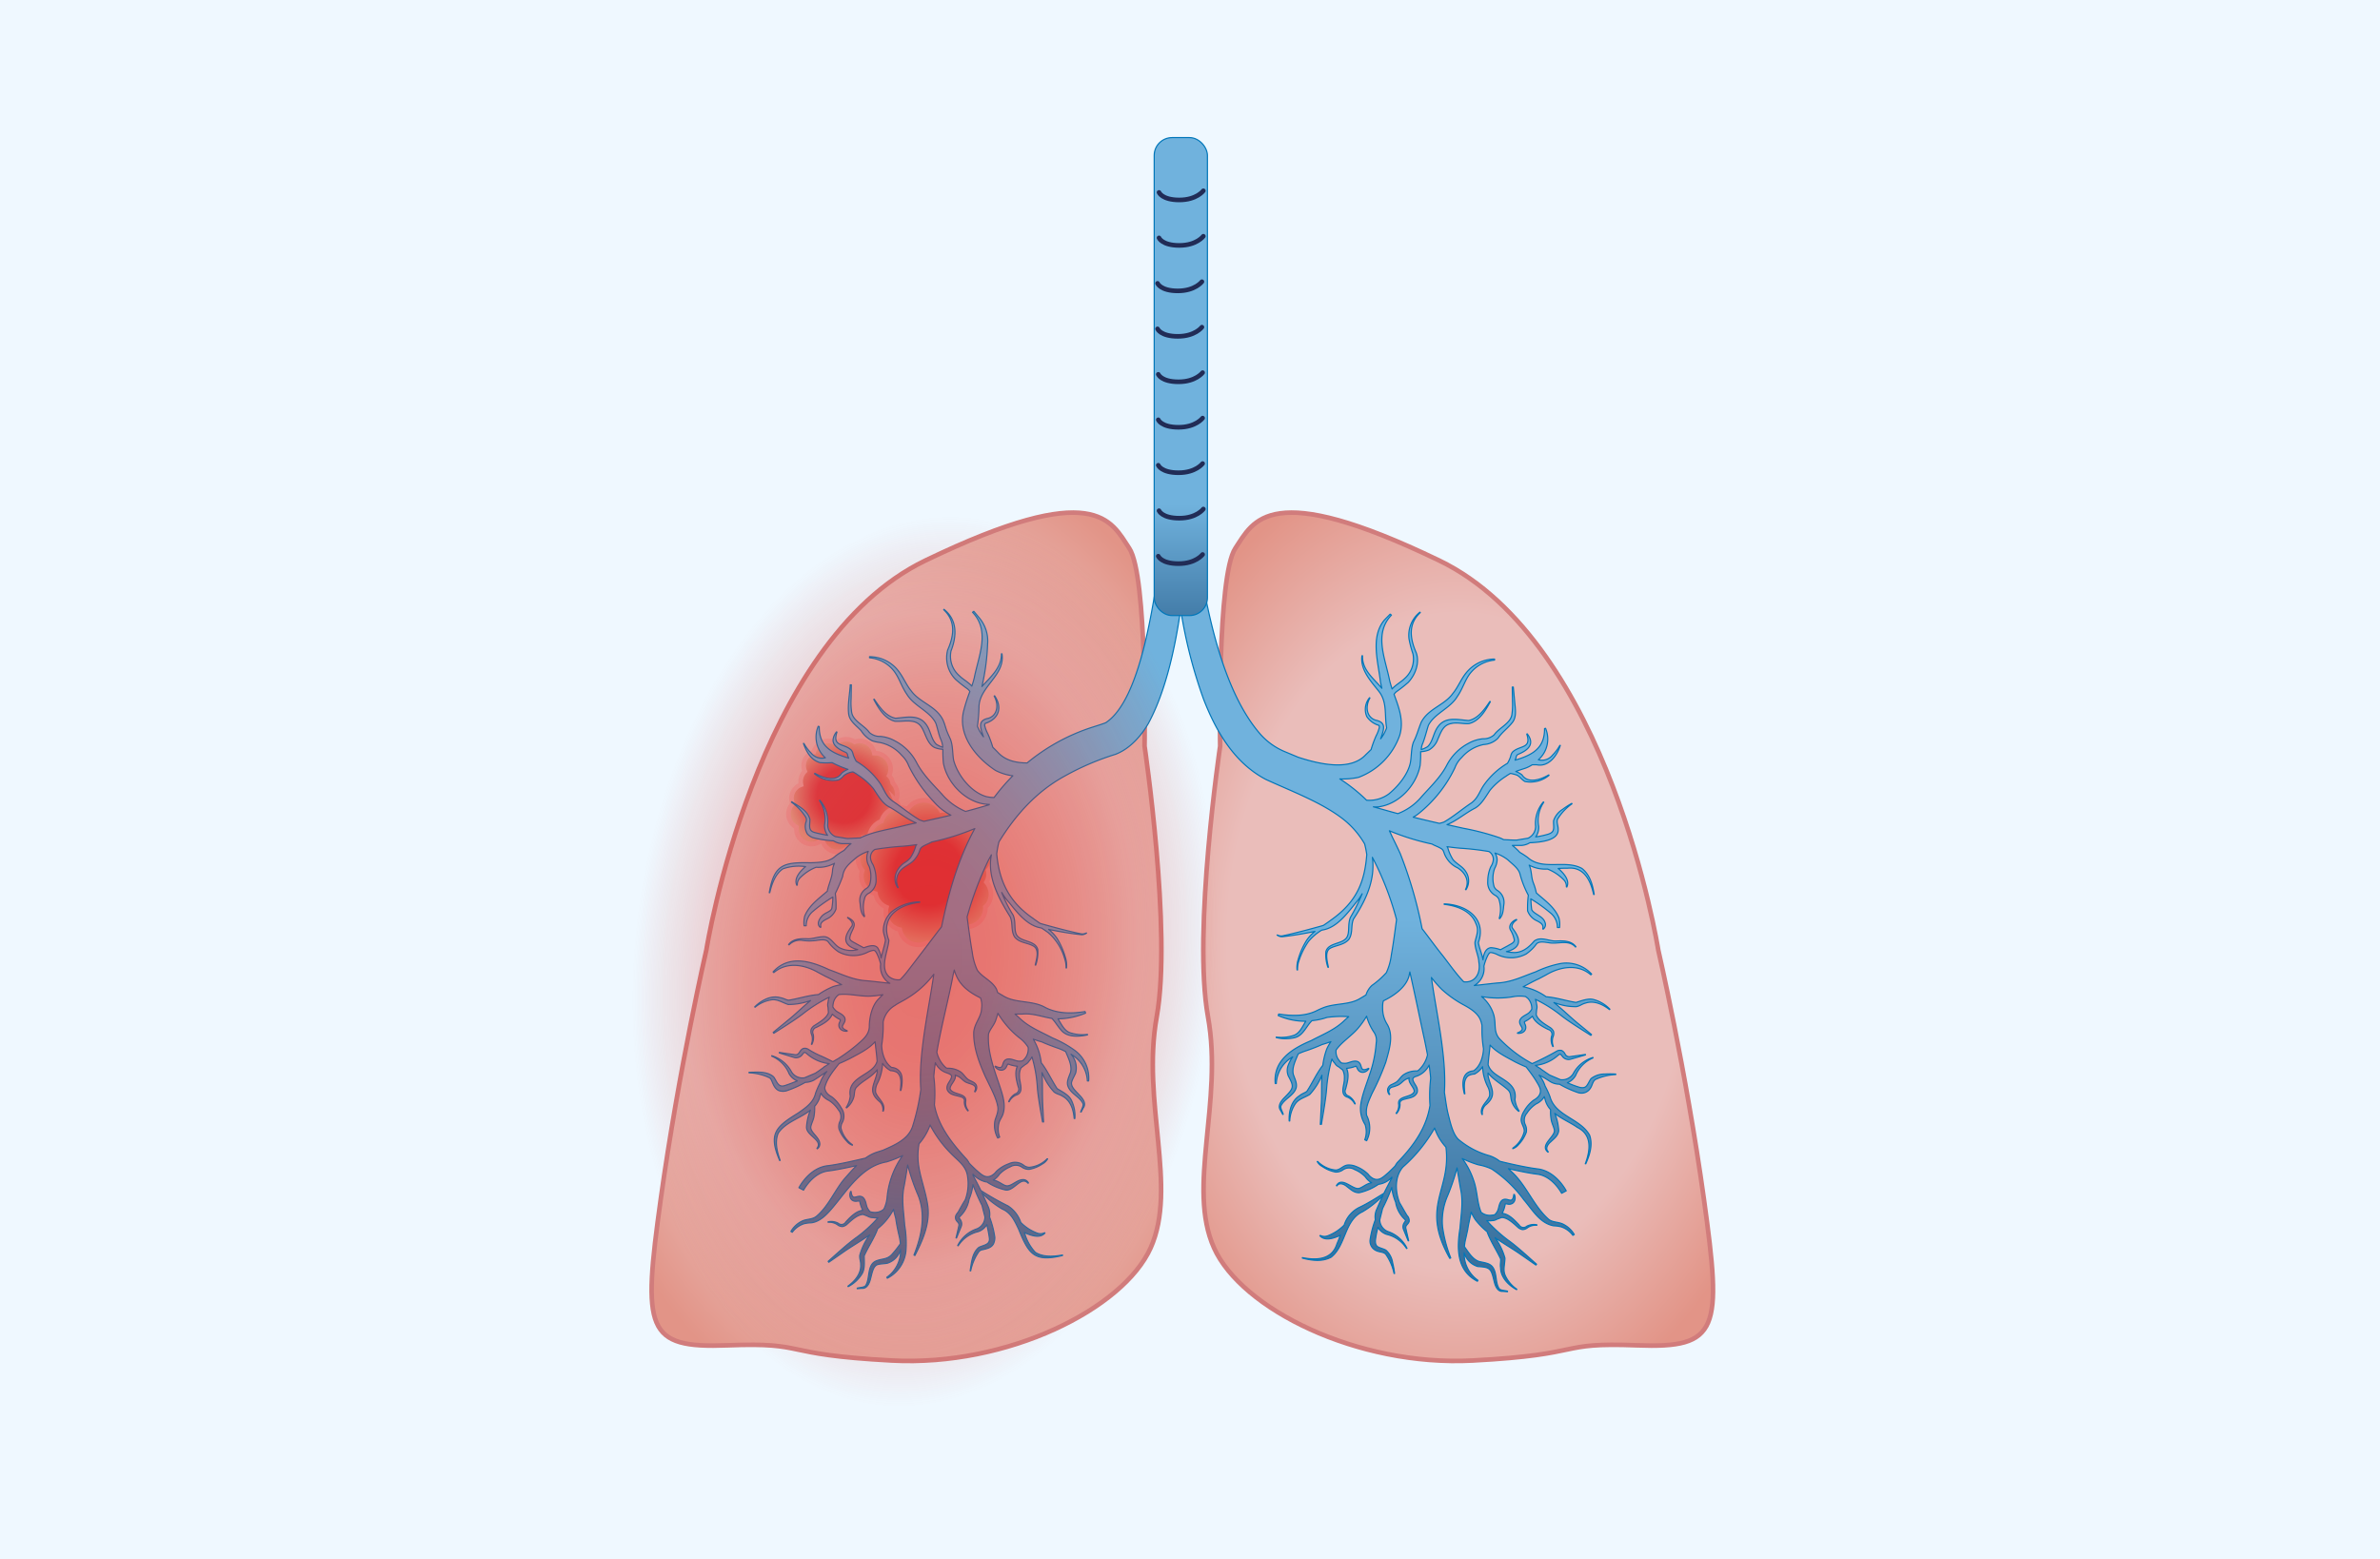
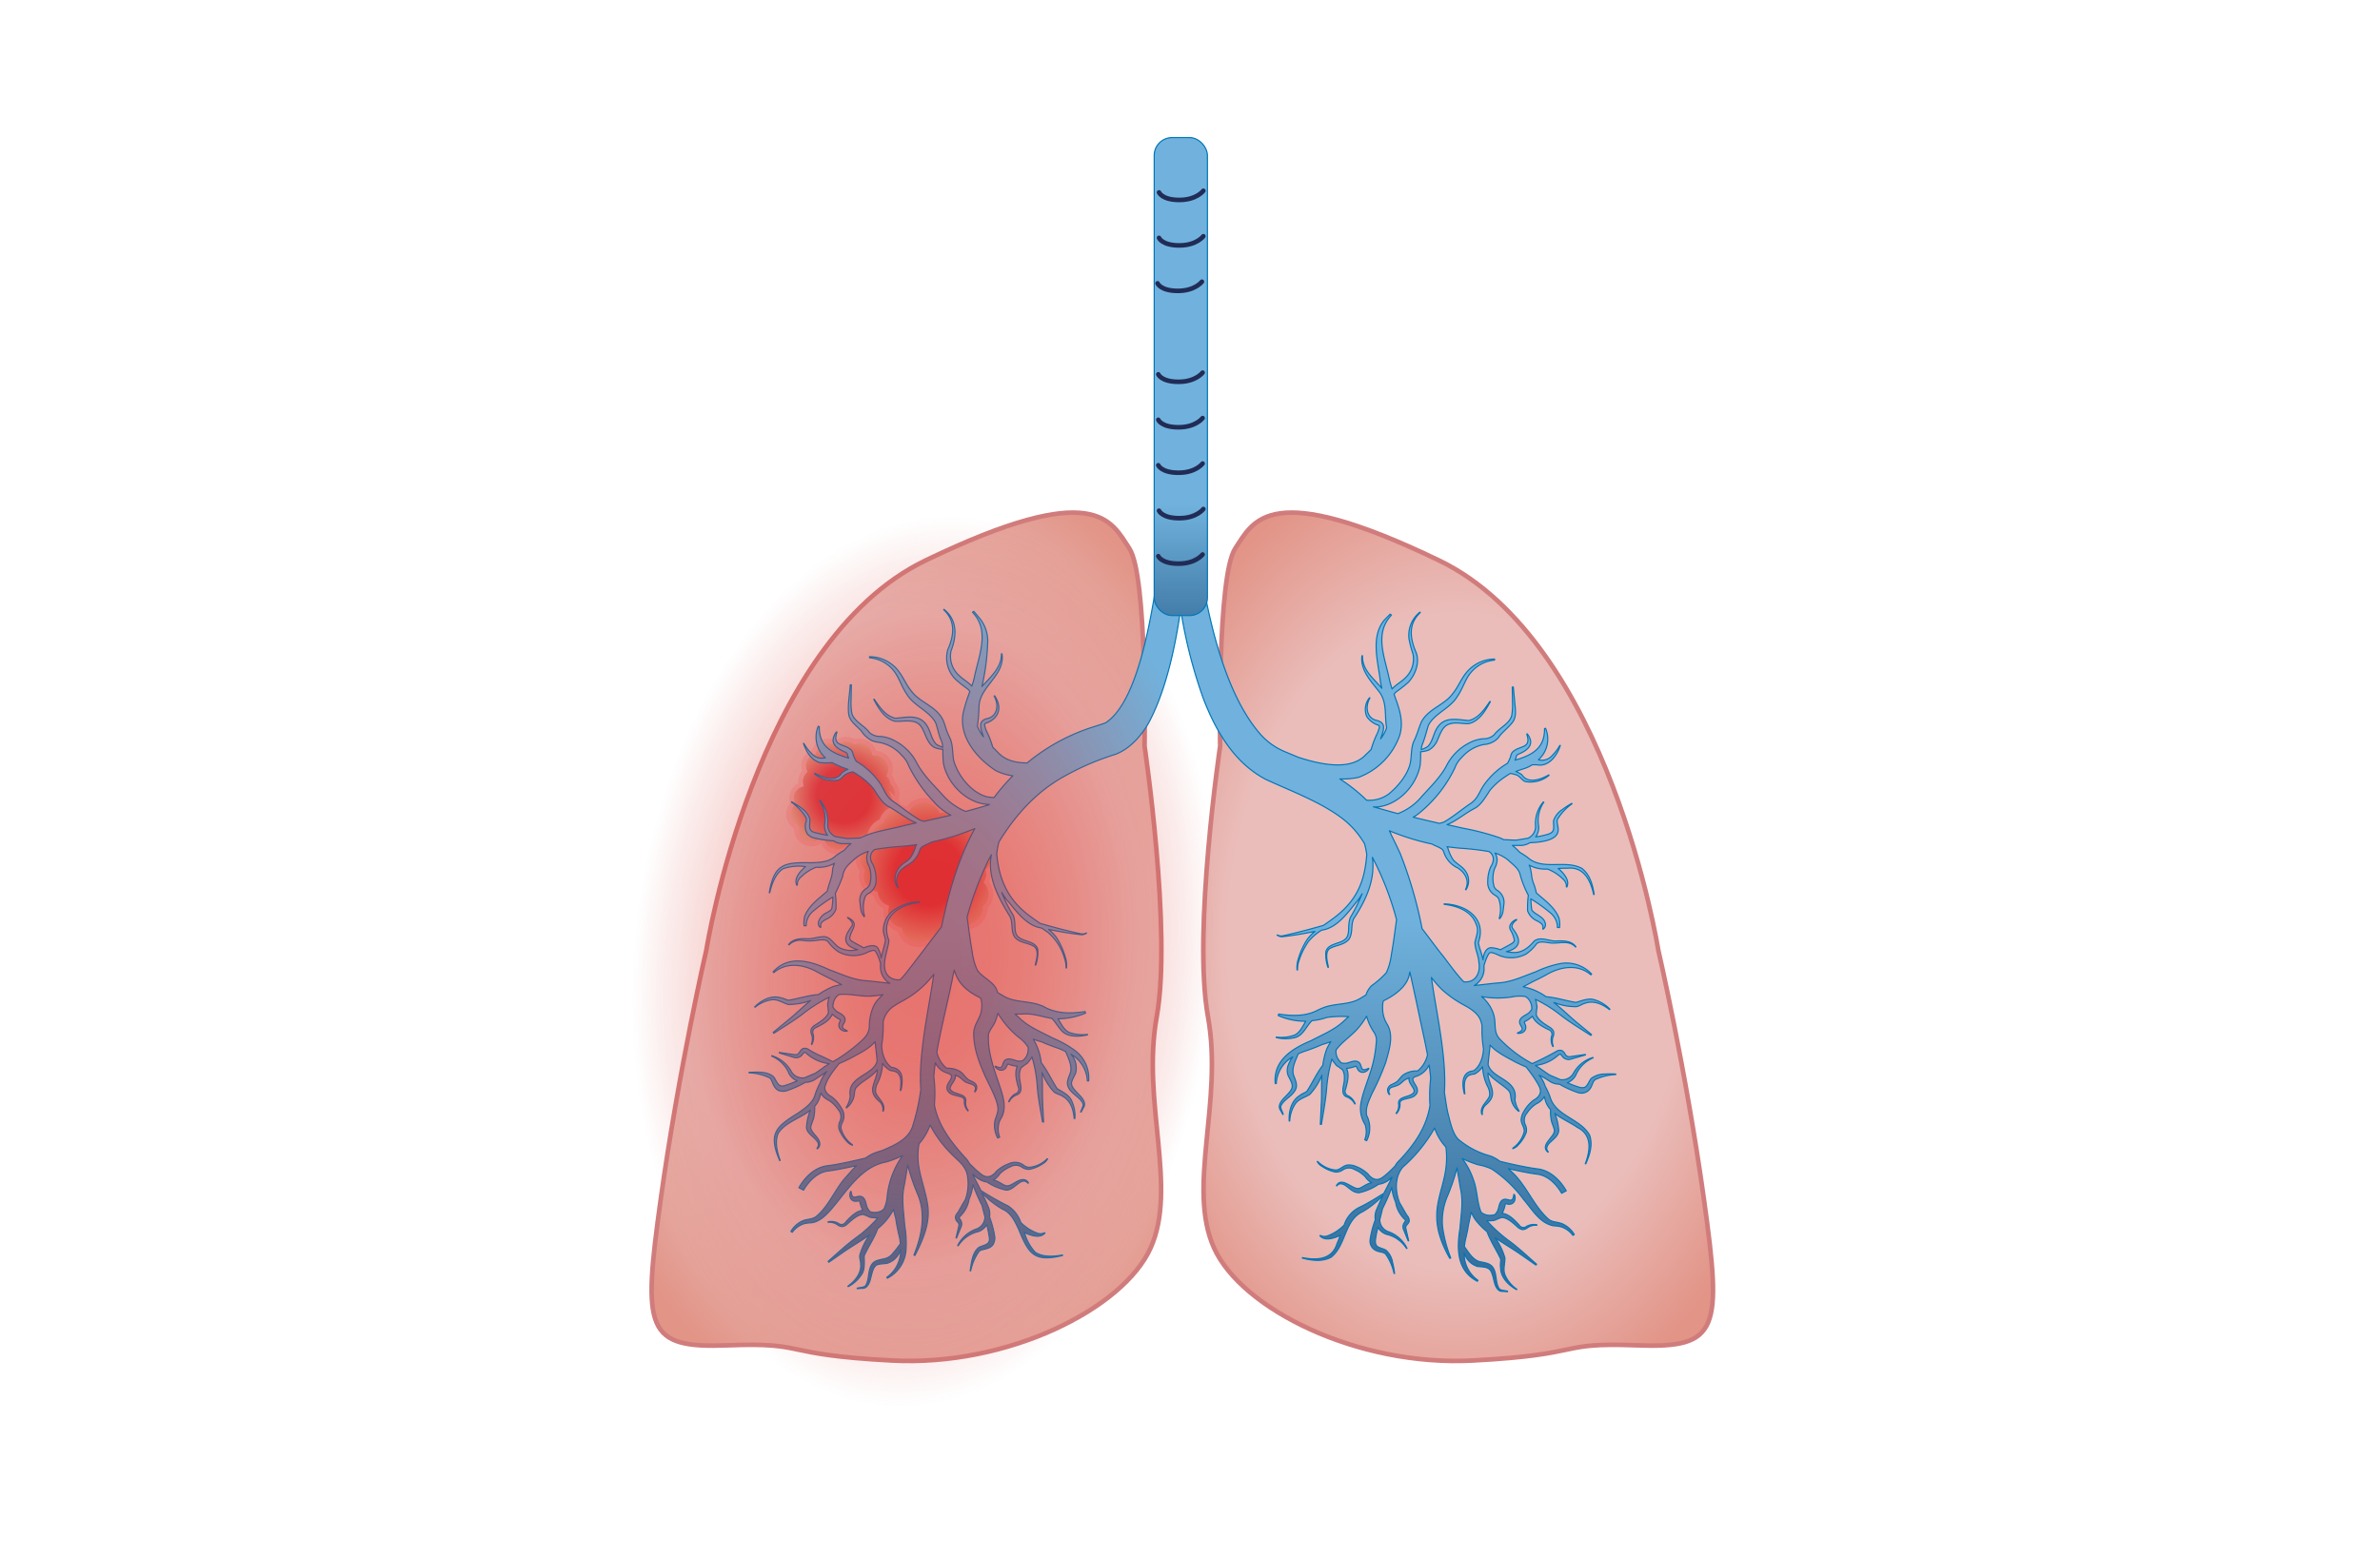
<svg xmlns="http://www.w3.org/2000/svg" xmlns:xlink="http://www.w3.org/1999/xlink" viewBox="0 0 518.13 339.58">
  <defs>
    <style>.cls-1{fill:#eff8ff;}.cls-2,.cls-5{stroke:#d17c7c;}.cls-2,.cls-3,.cls-4,.cls-5,.cls-8{stroke-miterlimit:10;}.cls-2{fill:url(#Unbenannter_Verlauf_165);}.cls-3,.cls-4{stroke:#eda9a9;}.cls-3{fill:url(#Unbenannter_Verlauf_244);}.cls-4{fill:url(#Unbenannter_Verlauf_244-2);}.cls-5{fill:url(#Unbenannter_Verlauf_165-2);}.cls-6,.cls-7{stroke:#0076b9;stroke-linejoin:round;stroke-width:0.25px;}.cls-6,.cls-7,.cls-8{stroke-linecap:round;}.cls-6{fill:url(#Unbenannter_Verlauf_143);}.cls-7{fill:url(#Unbenannter_Verlauf_143-2);}.cls-8{fill:none;stroke:#212c56;}.cls-9{opacity:0.45;fill:url(#Unbenannter_Verlauf_300);}</style>
    <radialGradient id="Unbenannter_Verlauf_165" cx="197.34" cy="203.99" r="76.19" gradientTransform="translate(0 -84.68) scale(1 1.42)" gradientUnits="userSpaceOnUse">
      <stop offset="0.66" stop-color="#eabdba" />
      <stop offset="1" stop-color="#e29487" />
    </radialGradient>
    <radialGradient id="Unbenannter_Verlauf_244" cx="183.68" cy="173.25" r="12.17" gradientUnits="userSpaceOnUse">
      <stop offset="0.48" stop-color="#dc3f4b" />
      <stop offset="1" stop-color="#e2ad96" />
    </radialGradient>
    <radialGradient id="Unbenannter_Verlauf_244-2" cx="201.07" cy="193.41" r="15.3" gradientTransform="translate(-71.82 242.15) rotate(-54.71)" xlink:href="#Unbenannter_Verlauf_244" />
    <radialGradient id="Unbenannter_Verlauf_165-2" cx="-2008.22" cy="203.99" r="76.19" gradientTransform="matrix(-1, 0, 0, 1.42, -1690.76, -84.68)" xlink:href="#Unbenannter_Verlauf_165" />
    <linearGradient id="Unbenannter_Verlauf_143" x1="256.77" y1="92.66" x2="257.53" y2="281.48" gradientUnits="userSpaceOnUse">
      <stop offset="0.57" stop-color="#70b2dd" />
      <stop offset="1" stop-color="#346a97" />
    </linearGradient>
    <linearGradient id="Unbenannter_Verlauf_143-2" x1="257.06" y1="66.33" x2="257.06" y2="142.59" xlink:href="#Unbenannter_Verlauf_143" />
    <radialGradient id="Unbenannter_Verlauf_300" cx="416.87" cy="-3072.91" r="39.06" gradientTransform="translate(1428.46 -5691.7) rotate(180) scale(2.95 1.92)" gradientUnits="userSpaceOnUse">
      <stop offset="0.1" stop-color="#e41b13" />
      <stop offset="0.18" stop-color="#e41c14" stop-opacity="0.98" />
      <stop offset="0.28" stop-color="#e21f17" stop-opacity="0.91" />
      <stop offset="0.38" stop-color="#e0251c" stop-opacity="0.8" />
      <stop offset="0.5" stop-color="#dd2c24" stop-opacity="0.65" />
      <stop offset="0.62" stop-color="#d9362d" stop-opacity="0.45" />
      <stop offset="0.75" stop-color="#d44238" stop-opacity="0.21" />
      <stop offset="0.84" stop-color="#d04c42" stop-opacity="0" />
    </radialGradient>
  </defs>
  <g id="Ebene_2" data-name="Ebene 2">
    <g id="Ebene_1-2" data-name="Ebene 1">
-       <rect class="cls-1" width="518.13" height="339.58" />
      <path class="cls-2" d="M249.17,162.46s6,40.4,2.65,58.95,4.63,37.09-1.33,50.34-31.13,25.84-56.3,24.51-17.89-4-35.77-3.31-18.55-3.31-14.58-31.8,9.94-54.31,9.94-54.31,10.6-66.91,47.69-84.79,40.41-8.61,44.38-2.65S249.17,162.46,249.17,162.46Z" />
      <path class="cls-3" d="M195,174.37a3.4,3.4,0,0,0,.33-1.46,3.45,3.45,0,0,0-1-2.42,2.75,2.75,0,0,0-.77-1.59,3.43,3.43,0,0,0-3.1-4.9h-.12a3.24,3.24,0,0,0-3.19-2.65,3.29,3.29,0,0,0-1.09.19,3.28,3.28,0,0,0-4.07.3,3.15,3.15,0,0,0-1.69-.49,3.25,3.25,0,0,0-3.14,2.4,3.13,3.13,0,0,0-2.2,3,3.21,3.21,0,0,0,.24,1.2,3.26,3.26,0,0,0-.9,2.24,3.83,3.83,0,0,0,.08.69,3.11,3.11,0,0,0-2.07,2.92,3.17,3.17,0,0,0,.24,1.2,3.3,3.3,0,0,0-.9,2.25,3.25,3.25,0,0,0,1.73,2.87,2.34,2.34,0,0,0,0,.38,3.3,3.3,0,0,0,3.3,3.3,3.25,3.25,0,0,0,2-.71,2.71,2.71,0,0,0,.41,0,3.28,3.28,0,0,0,5.2,1.69,3.41,3.41,0,0,0,.55.05,3.15,3.15,0,0,0,3.07-2.42,2.78,2.78,0,0,0,1.83-.93,3,3,0,0,0,.42,0,3.15,3.15,0,0,0,3.07-2.42,2.81,2.81,0,0,0,1.74-4.76Z" />
      <path class="cls-4" d="M211.55,179a4.37,4.37,0,0,0-1.27-1.41,4.3,4.3,0,0,0-3.2-.73,3.44,3.44,0,0,0-2.19-.37,4.23,4.23,0,0,0-1.26-1.41,4.3,4.3,0,0,0-6,1l-.08.12a4.1,4.1,0,0,0-5.64,2.61,4.14,4.14,0,0,0-2.65,4.39,4.08,4.08,0,0,0-1.54,6.36,3.91,3.91,0,0,0,1.46,4.41,3.85,3.85,0,0,0,1.41.62,4.08,4.08,0,0,0,1.64,2.56,4.33,4.33,0,0,0,.76.41,3.89,3.89,0,0,0,2.91,4.87,4.09,4.09,0,0,0,5.84,2.88l.38.3a4.16,4.16,0,0,0,5.79-1,4.1,4.1,0,0,0,.75-2.61,4.47,4.47,0,0,0,.34-.4,4.12,4.12,0,0,0,4.75-1.5,4.05,4.05,0,0,0,.76-2.61A4.65,4.65,0,0,0,215,197a4,4,0,0,0-.25-4.91,3.52,3.52,0,0,0,.38-2.55,4.73,4.73,0,0,0,.34-.4,4,4,0,0,0-.25-4.9,3.53,3.53,0,0,0-1-4.64A3.47,3.47,0,0,0,211.55,179Z" />
      <path class="cls-5" d="M265.63,162.46s-6,40.4-2.65,58.95-4.64,37.09,1.32,50.34,31.13,25.84,56.31,24.51,17.88-4,35.76-3.31,18.55-3.31,14.58-31.8S361,206.84,361,206.84s-10.6-66.91-47.69-84.79-40.41-8.61-44.38-2.65S265.63,162.46,265.63,162.46Z" />
      <path class="cls-6" d="M337.56,235.57a3.93,3.93,0,0,0,1.95.52,21.48,21.48,0,0,0,4.13,1.86,2.3,2.3,0,0,0,2.6-1c.43-.63.47-1.47,1.08-1.88a11.6,11.6,0,0,1,4.43-1.08v-.11a18.9,18.9,0,0,0-2.38,0,4.72,4.72,0,0,0-3,1c-.38.52-.58,1.07-.93,1.53s-.86.52-1.56.36a20.93,20.93,0,0,1-2.66-1,3.57,3.57,0,0,0,1.8-1.59,7.05,7.05,0,0,1,3.77-3.8l0-.11a7.19,7.19,0,0,0-4.3,3.53,2.81,2.81,0,0,1-2.79,1.3l0,0-2.34-1c-.66-.42-1.32-.91-2-1.37l0-.05-.47-.26q-.31-.22-.63-.42a8.8,8.8,0,0,0,5-2.26c.49-.32.43-.24.82.22a1.67,1.67,0,0,0,1.8.7l3.27-.94,0-.11-3.34.48a1,1,0,0,1-1.09-.57,1.67,1.67,0,0,0-.75-.77,1.46,1.46,0,0,0-1.18.21,58.58,58.58,0,0,1-5.25,2.65l-.08-.05-1.3-.76a28.62,28.62,0,0,1-5.82-4.72c-1.23-1.57-.6-3-1.14-5.07a8.13,8.13,0,0,0-2.66-4,20.08,20.08,0,0,0,6.65.07,7.9,7.9,0,0,1,2.94-.07,6.3,6.3,0,0,1,.55.45,3.21,3.21,0,0,1,.79,2.3,3.26,3.26,0,0,1-.46.61c-.48.6-1.63.8-2.1,1.7-.56,1.4,1.73,1.91-.55,2.85V225c1.2.16,2.24-.74,1.63-2-.06-.19-.19-.42-.1-.52a6.48,6.48,0,0,0,1.72-1.2c.53,1.37,2.2,2.28,3.44,2.89a1.08,1.08,0,0,1,.71,1.52,3.29,3.29,0,0,0,.29,2.2l.1-.06a3.13,3.13,0,0,1-.05-2.07,1.76,1.76,0,0,0,.1-1.2,2.16,2.16,0,0,0-.85-.89c-1.08-.67-2.53-1.54-2.91-2.69,0-.29.05-.68.08-1.12a2.06,2.06,0,0,0,0-1.18v0a3.64,3.64,0,0,0-.26-1.07,29.28,29.28,0,0,1,5.33,3.3c1.84,1.49,4.72,3.25,6.74,4.55l.15-.18-3.14-2.58c-1.64-1.36-3.29-3-5.05-4.39l.83.27a12.25,12.25,0,0,0,4.07.62c.8-.15,1.19-.57,1.91-.75,1.89-.66,3.78.22,5.3,1.4l.08-.09a7.71,7.71,0,0,0-3.45-2.08c-1.27-.39-2.91.32-3.94.6-2.12-.33-4.28-1.07-6.49-1.23a13,13,0,0,0-5-2.18c1.16-.59,2.28-1.24,3.41-1.74l1.61-.86c3-1.77,6.87-2.46,9.71,0l.17-.16a7.49,7.49,0,0,0-6.91-2.27,22.89,22.89,0,0,0-5.27,1.78c-2.8,1-5.28,2.27-8.25,2.42-1.66.16-3.39.38-5.11.56a4.24,4.24,0,0,0,2.09-4.22,11.51,11.51,0,0,1,.85-2.33c.27-.48.44-.67.72-.63a4.58,4.58,0,0,1,1.26.4,6.87,6.87,0,0,0,6.37-.09,9.24,9.24,0,0,0,2.25-2.2c.6-.6,1.66-.39,2.67-.25,1.95.39,4.29-.78,5.82.94l.09-.06c-1-1.37-2.85-1.32-4.33-1.25s-3.3-1.06-4.74,0c-1.3,1.53-2.82,2.74-4.93,2.47a5.22,5.22,0,0,1-1.13-.17,7.51,7.51,0,0,0,.78-.21c2.8-1.09,1.95-3,.59-4.82-.47-.58.17-1.44.87-1.87l-.06-.1c-.85.32-1.8,1.24-1.33,2.24a6.4,6.4,0,0,1,.87,2.25c0,.58-.7.82-1.4,1.24-.51.28-1.06.56-1.61.87a7.07,7.07,0,0,0-2.1-.45c-1.17.15-1.58,1.4-1.71,2.64-.21-1.28-.81-2.5-1-3.76,1.83-5.23-2.63-8.26-7.45-8.42v.11c2.72.3,5.89,1.41,6.9,4.17.74,1.49.12,2.54-.2,4.09,0,1.49.78,2.84.85,4.32.47,2.63-1,4.57-3.29,4.28-1.71-1.74-3.55-4.43-4.82-6s-2.76-3.65-4.25-5.56a92.84,92.84,0,0,0-4.75-16.34c-.36-.8-1.12-2.39-1.51-3.16s-.55-1.23-.86-1.82a53.35,53.35,0,0,0,9.26,2.88c.09,0,.17.1.25.14.6.29,1.21.52,1.69.81s.54.46.8,1.23a5.92,5.92,0,0,0,1.16,1.8,5.68,5.68,0,0,0,1.68,1.2c1.63,1,2.69,2.83,1.73,4.72l.1.06a3.58,3.58,0,0,0,0-3.9c-.72-1.19-2-1.68-2.82-2.67a9.62,9.62,0,0,1-1.15-2.62l-.15-.19c1,.14,2,.26,3,.34a58.59,58.59,0,0,1,6.11.71,1.94,1.94,0,0,1,.93,2.07,3.48,3.48,0,0,1-.52,1.26,7.81,7.81,0,0,0-.65,3.18,3.17,3.17,0,0,0,1.55,3,2,2,0,0,1,.85.83,7.08,7.08,0,0,1,.1,4.2l.06.1c.8-.79.8-2,.93-3a3.08,3.08,0,0,0-1.28-3.09,2,2,0,0,1-.82-.86,6.5,6.5,0,0,1,.1-4,4.2,4.2,0,0,0,.52-1.58,2.55,2.55,0,0,0-.44-1.78,9.11,9.11,0,0,1,2.8,1.48c1.07,1,2.25,1.81,2.62,3a21.13,21.13,0,0,0,1.84,4.71h0a22.46,22.46,0,0,0-.16,3.4,3.85,3.85,0,0,0,2.12,2.21c.7.39,1.42.77,1.18,1.71l.08.08a1.24,1.24,0,0,0,.39-1.53c-.42-1.33-2.41-1.76-2.87-2.72-.11-.7-.15-1.52-.2-2.36a33.89,33.89,0,0,1,4.28,3.07,4,4,0,0,1,1.51,3.17h.47a5.83,5.83,0,0,0-.13-2.06c-.91-2.37-3.14-3.88-4.93-5.48a12.39,12.39,0,0,0-.6-2.05c-.55-1.31-.36-2.6-.9-3.89l-.06-.1a7.47,7.47,0,0,0,4,.85,10,10,0,0,1,3.49,2.3,2,2,0,0,1,.61,1.57l.1.05c.65-1.33-.46-2.7-1.36-3.59a3.24,3.24,0,0,0-.53-.45,20.39,20.39,0,0,1,2-.06c3.62-.4,5.07,2.68,5.73,5.72l.12,0c-.33-2.08-.91-4.29-2.67-5.67-3.65-2-8.54.55-11.8-2.38a17.46,17.46,0,0,0-1.72-1.12,13.6,13.6,0,0,0-1.62-1.51c.64,0,1.28,0,1.92,0a4,4,0,0,0,1.88-.59c3.13-.13,6.36-.71,6.16-3,0-.77-.41-1.5-.11-2.17a11.39,11.39,0,0,1,3.13-3.31l-.06-.09a18.45,18.45,0,0,0-2,1.31,4.62,4.62,0,0,0-1.95,2.45c-.05.65.08,1.22,0,1.8s-.44.89-1.12,1.13a18.49,18.49,0,0,1-2.77.61,3.55,3.55,0,0,0,.64-2.31,7.05,7.05,0,0,1,1.11-5.23l-.08-.08a7.17,7.17,0,0,0-1.7,5.3,2.81,2.81,0,0,1-1.64,2.6h0l-2.52.42c-.92,0-1.88-.07-2.78-.1-.27-.14-.55-.27-.83-.39a55.21,55.21,0,0,0-7.9-2.08l-3.61-.8c2.15-.86,4-2.53,6.11-3.6,1.44-.82,2.41-2.67,3.28-3.93a14.73,14.73,0,0,1,3.43-3c.35-.25.66-.45,1-.63.34.06.69.16,1,.25,1,.23,1.23,1,2.14,1.51a6.31,6.31,0,0,0,5.25-1.34l-.07-.09c-1.68,1-4.53,2-5.82,0A4.49,4.49,0,0,0,330,168c.6-.25,1.25-.45,2.08-.72a7.58,7.58,0,0,0,1.48-.74c.34,0,.69,0,1,0,2.6.53,4.46-2.05,5.12-4.22l-.1,0a9.6,9.6,0,0,1-1.6,2.12,2.94,2.94,0,0,1-3.07,1,6,6,0,0,0,1.56-6.85l-.22.06c.05,4.45-2.89,5.82-6.41,6.88a3.5,3.5,0,0,0,.23-.67.75.75,0,0,1,.47-.62c2.09-.87,3.69-2.18,1.94-4.45l-.1.06c1.08,3.25-1.51,2.4-3.1,3.91a2,2,0,0,0-.39.88,6.85,6.85,0,0,1-.71,1.57,16.66,16.66,0,0,0-5.23,4.88c-.94,1.46-1.26,2.76-2.66,3.78-1.93,1.27-3.93,3-5.93,4.13a7.61,7.61,0,0,1-1,.29q-2.87-.65-5.7-1.35a9.07,9.07,0,0,0,1.23-.82,28.56,28.56,0,0,0,7.84-9.92,6,6,0,0,1,1.5-2.27,8.59,8.59,0,0,1,4.79-2.81,4.7,4.7,0,0,0,3.09-1.37c.95-1.38,2.11-2.13,3.14-3.43s.59-3.19.48-4.71l-.28-3h-.23l.05,3.07a14.48,14.48,0,0,1-.14,3c-.35,1.89-2.78,2.8-3.85,4.33a3.42,3.42,0,0,1-2.44.86,7.94,7.94,0,0,0-3.16,1,11.16,11.16,0,0,0-4.63,4.6c-1.3,2.6-3.53,4.75-5.5,6.93a12.57,12.57,0,0,1-5.23,3.77c-1.78-.47-3.56-1-5.33-1.48a9.14,9.14,0,0,0,1.17,0c4.45-.63,8.16-4.67,9-9a22.22,22.22,0,0,0,.11-3,5.7,5.7,0,0,0,1.81-.38A4.39,4.39,0,0,0,313,161c.69-1.53,1.13-3.11,2.92-3.44,1.24-.33,2.64.12,3.91,0,2.29-.58,3.59-2.9,4.62-4.76l-.1-.06c-1.16,1.73-2.54,3.72-4.62,4.16-2.21-.15-4.91-.93-6.56,1.19-1.15,1.38-1.17,3.38-2.38,4.5a6.27,6.27,0,0,1-1.38.63,5.47,5.47,0,0,1,.18-1c.57-1.3,1-3.12,1.37-4.26,1.3-2.6,4.75-3.69,6.29-6.28,1.24-1.77,1.73-3.82,3-5.28a7.65,7.65,0,0,1,5.12-2.66l0-.23a8,8,0,0,0-5.65,2.41c-1.54,1.56-2.19,3.6-3.43,5.08-1.86,2.6-5.31,3.27-6.88,6.25-.7,1.73-.92,2.8-1.7,4.35-.55,1.46-.4,3.34-.71,4.65-.56,2.44-2.64,5-4.64,6.62a7.17,7.17,0,0,1-4.85,1.38,36.22,36.22,0,0,0-5.83-4.64,16.08,16.08,0,0,0,4.08-.34,15.09,15.09,0,0,0,8.93-9.07c1-3.15-.14-6.11-1.2-9a2.08,2.08,0,0,1,.57-.62,31.72,31.72,0,0,0,2.53-2c1.53-1.65,2.51-4.22,1.73-6.43-1.34-3.05-1.83-6.24.88-8.76l-.08-.09a6.41,6.41,0,0,0-2.36,5.91,24,24,0,0,0,.84,3.16,5.64,5.64,0,0,1-1.82,5.39c-.76.75-1.92,1.36-2.72,2.26-.19-.59-.37-1.18-.52-1.76-.94-4.82-3.53-10.24.38-14.32l-.28-.21L301.4,135c-3.12,3.69-1.35,9.18-.87,13.5.1.48.2.94.3,1.37-1.83-2.16-4.32-4-4.21-7.08l-.12,0c-.42,3.09,2,5.6,3.71,7.79,1.83,2.35,1.17,5.15,1.66,7.91a8.1,8.1,0,0,1-1.3,2.38c0-.09.07-.18.1-.26.54-1.68,1.26-3.29-1.16-3.78-2.08-.64-2.31-3.08-1.27-4.84l-.09-.06a4,4,0,0,0-.6,4.1,4.75,4.75,0,0,0,2.57,1.9c.19.13.17.2.16.48a7.78,7.78,0,0,1-.69,1.81,23.33,23.33,0,0,0-1.1,3c-.35.34-.72.71-1.13,1.09-3.12,3.4-9.18,2.41-14.75.58l-3.15-1.32a14.64,14.64,0,0,1-4.91-3.51c-9.75-10.92-13.74-34.32-15.54-55.88.14-13.15-.53-25.78-1.27-35l-.7,0-.12,2.27h-.2A253.84,253.84,0,0,0,255,98.37v1.29c-.67,7.78-1.48,15.53-2.56,23.22-1.48,8.93-4.14,29.51-11.71,34.49-.58.25-2.1.72-2.7.91a42.76,42.76,0,0,0-14.42,7.85c-2.54,0-4.78-.58-6.32-2.25-.37-.39-.77-.78-1.16-1.17a23.62,23.62,0,0,0-1.07-2.91,7.21,7.21,0,0,1-.69-1.81c0-.28,0-.35.16-.48,2.94-.95,3.74-3.47,2-6l-.1.07c1,1.75.82,4.19-1.27,4.83-2.41.49-1.69,2.1-1.15,3.78l.09.25a8.8,8.8,0,0,1-1.31-2.3,37.19,37.19,0,0,0,.34-4.24c.09-4.42,5.74-6.83,5-11.53l-.11,0c0,3.06-2.34,5-4.25,7.12A48.77,48.77,0,0,0,215,140.3a7.83,7.83,0,0,0-1.76-5.7L212,133.12l-.28.2c3.9,4.08,1.32,9.5.37,14.32-.15.61-.33,1.19-.52,1.76-.8-.89-2-1.51-2.72-2.26a5.6,5.6,0,0,1-1.81-5.39c1.26-3.27,1.42-6.69-1.53-9.07l-.07.09c2.7,2.51,2.22,5.73.87,8.76a6.67,6.67,0,0,0,1.74,6.43,29.59,29.59,0,0,0,2.52,2,2.19,2.19,0,0,1,.57.62,38,38,0,0,0-1.41,4.48c-1.14,5.26,2.87,10,7,12.71a11.25,11.25,0,0,0,3.76,1.16,43.57,43.57,0,0,0-4.07,4.73,7.5,7.5,0,0,1-1.72-.2c-3.36-1-6.15-4.61-7.06-7.79-.3-1.32-.15-3.2-.71-4.65-.17-.41-.47-1-.64-1.44-.39-.85-.54-1.81-1.06-2.92-1.57-3-5-3.65-6.88-6.25-1.23-1.47-1.89-3.52-3.43-5.07A8,8,0,0,0,189.3,143l0,.23a7.59,7.59,0,0,1,5.12,2.65c1.27,1.47,1.76,3.51,3,5.29,1.53,2.58,5,3.67,6.29,6.27.37.94.62,2.51,1.14,3.64a5,5,0,0,1,.39,1.64,6.32,6.32,0,0,1-1.36-.63c-1.22-1.11-1.24-3.11-2.38-4.5-1.65-2.11-4.36-1.33-6.56-1.19-2.08-.43-3.46-2.43-4.62-4.15l-.1.05c1,1.87,2.33,4.18,4.61,4.76,1.93.14,4.48-.7,5.75,1.23.92,1.35,1.23,3.64,2.89,4.49a5.34,5.34,0,0,0,1.8.38,26,26,0,0,0,.11,3c.88,4.75,5.44,9,10,9l-.06.09c-1.54.45-3.07.9-4.62,1.31l-.5.13a13.94,13.94,0,0,1-5.19-3.81c-2-2.18-4.2-4.33-5.51-6.92a11.08,11.08,0,0,0-4.62-4.6,7.85,7.85,0,0,0-3.16-1,3.42,3.42,0,0,1-2.45-.86c-1.06-1.52-3.5-2.45-3.85-4.32a13.94,13.94,0,0,1-.13-3l.05-3.06-.24,0c-.09,1.87-.57,4.3-.36,6.18.11,1.7,1.71,2.69,2.73,3.82a6.1,6.1,0,0,0,2.45,2.21,8.55,8.55,0,0,0,1.61.35,8.59,8.59,0,0,1,4.79,2.81,6.15,6.15,0,0,1,1.51,2.27,30.87,30.87,0,0,0,5.4,7.75,12.7,12.7,0,0,0,3.78,3c-1.95.47-3.91.9-5.88,1.34a9.24,9.24,0,0,1-.89-.29c-2-1.15-4-2.86-5.93-4.13-1.4-1-1.73-2.31-2.66-3.78a16.56,16.56,0,0,0-5.24-4.87,6.65,6.65,0,0,1-.7-1.58,2,2,0,0,0-.39-.87c-1.6-1.52-4.18-.66-3.11-3.91l-.09-.06a3.33,3.33,0,0,0-.67,1.26c-.53,1.71,1.39,2.64,2.61,3.19a.71.71,0,0,1,.46.62,3.63,3.63,0,0,0,.24.66c-3.53-1.07-6.46-2.41-6.41-6.87l-.22-.07a6.06,6.06,0,0,0,1.55,6.86,3,3,0,0,1-3.07-1,9.05,9.05,0,0,1-1.59-2.12l-.11,0c.64,1.76,1.61,3.62,3.63,4.18a17.52,17.52,0,0,0,2.61,0,23.91,23.91,0,0,0,3.46,1.46,4.33,4.33,0,0,0-1.39.86c-1.29,2-4.14.94-5.82,0l-.07.1a6.26,6.26,0,0,0,5.25,1.33,3.86,3.86,0,0,0,1.1-.92,4,4,0,0,1,2-.82,6.47,6.47,0,0,1,1,.61,14.82,14.82,0,0,1,3.44,3c.87,1.25,1.83,3.1,3.28,3.92,2.05,1.07,3.92,2.71,6.05,3.58-1.18.26-2.37.53-3.56.83-2.67.65-5.93,1.11-8.67,2.46-.91,0-1.87.11-2.8.11l-2.53-.41a2.78,2.78,0,0,1-1.7-2.62,7.24,7.24,0,0,0-1.7-5.3l-.09.08a7,7,0,0,1,1.11,5.24,3.56,3.56,0,0,0,.65,2.31c-.95-.18-1.89-.36-2.78-.61-1.59-.38-1-1.72-1.07-2.93-.54-1.88-2.45-2.79-3.94-3.77l-.07.1a11.41,11.41,0,0,1,3.14,3.3,1.33,1.33,0,0,1,.05.95,3.11,3.11,0,0,0,.28,2.67,3,3,0,0,0,1.2.8,21.92,21.92,0,0,0,4.48.69,4.07,4.07,0,0,0,1.91.62l1.91,0a7.92,7.92,0,0,0-1,.9l-.51.56a20.49,20.49,0,0,0-1.8,1.17c-1.46,1.43-3.53,1.46-5.49,1.53-5.76-.12-7.93.27-9,6.52h.11c.44-1.91,1.2-4.08,2.87-5.2a10.29,10.29,0,0,1,4.93-.47,3.45,3.45,0,0,0-.54.46c-.91.89-2,2.27-1.37,3.6l.11-.06a2,2,0,0,1,.6-1.56,9.86,9.86,0,0,1,3.49-2.31,7.24,7.24,0,0,0,4-.86,5.23,5.23,0,0,0-.42,1.39c-.06,1.74-.88,3.19-1.14,4.67-1.8,1.59-4,3.1-4.93,5.47a5.89,5.89,0,0,0-.13,2.07h.46a4.06,4.06,0,0,1,1.51-3.17,32.42,32.42,0,0,1,4.29-3.08c0,.84-.09,1.67-.2,2.37s-1.12.9-1.85,1.47-1.7,2.07-.64,2.77l.09-.08c-.25-.94.47-1.31,1.18-1.71a3.87,3.87,0,0,0,2.11-2.2,21.24,21.24,0,0,0-.15-3.4v0a38.56,38.56,0,0,0,1.6-3.72c.21-1.82,1.42-2.74,2.86-4a8.83,8.83,0,0,1,2.71-1.46l0,0a3.51,3.51,0,0,0,.2,3.28,6.5,6.5,0,0,1,.11,4,2,2,0,0,1-.82.87,3,3,0,0,0-1.28,3.08c.12,1,.12,2.2.92,3l.07-.1a7,7,0,0,1,.1-4.19,1.85,1.85,0,0,1,.85-.83,3.21,3.21,0,0,0,1.55-3,7.91,7.91,0,0,0-.65-3.18,3.56,3.56,0,0,1-.53-1.27,2,2,0,0,1,.93-2.07,59.29,59.29,0,0,1,6.11-.7c1-.08,2-.21,3-.35-.06.07-.13.12-.18.19a9.38,9.38,0,0,1-1.16,2.62,5.2,5.2,0,0,1-1.4,1.18c-1.77,1.26-2.65,3.52-1.4,5.39l.1-.05a3.26,3.26,0,0,1,.35-3.51c.79-1.07,2.19-1.45,3.07-2.42a6,6,0,0,0,1.15-1.8c.26-.76.31-.91.81-1.22s1.09-.53,1.68-.82a2,2,0,0,0,.25-.14,52.42,52.42,0,0,0,9.37-2.92c-3.66,6.7-5.7,14-7.24,21.39-.27.36-.56.72-.83,1.07-1.66,2.18-5,6.57-6.68,8.74a20.61,20.61,0,0,1-1.5,1.71,3.13,3.13,0,0,1-2.46-.69c-2.06-1.9-.17-5.56,0-7.88-1.94-5,2.09-7.8,6.7-8.26v-.12a9.87,9.87,0,0,0-6.13,2.2,5.52,5.52,0,0,0-1.77,4.12c.07.81.44,1.5.45,2.1-.2,1.19-.67,2.51-.94,3.81a5.36,5.36,0,0,0-.72-2.17c-.63-.87-2-.42-2.71-.18l-.37.12c-.55-.31-1.11-.59-1.62-.88-.7-.41-1.42-.66-1.4-1.24.17-1.82,2.35-3.17-.47-4.49l0,.1c.7.44,1.34,1.3.87,1.87-1.36,1.81-2.21,3.73.58,4.82a7.55,7.55,0,0,0,.74.21,5.45,5.45,0,0,1-3.79-.32c-1.4-.61-2.12-2.72-3.91-2.47-1.07.07-2,.42-3,.45-1.48-.07-3.34-.11-4.34,1.25l.1.07a3.37,3.37,0,0,1,2.71-1,11.15,11.15,0,0,0,3.11.05c1-.13,2.07-.35,2.67.25a9.06,9.06,0,0,0,2.25,2.2,6.87,6.87,0,0,0,6.37.1,4.55,4.55,0,0,1,1.26-.41c.28,0,.44.16.71.64a10.85,10.85,0,0,1,.86,2.34,4.31,4.31,0,0,0,1.19,3.6,3.77,3.77,0,0,0,.81.6c-1.69-.19-3.39-.4-5-.55-3-.16-5.44-1.43-8.25-2.43-4-1.88-8.71-3.27-12.17.49l.16.16c2.85-2.44,6.7-1.75,9.71,0l1.62.86c1.13.51,2.27,1.16,3.43,1.76a11.09,11.09,0,0,0-1.84.42,16.69,16.69,0,0,0-3.2,1.74c-2.21.16-4.37.9-6.48,1.23-.41,0-1.16-.46-1.83-.55-2.06-.59-4.19.63-5.57,2l.08.08a7.33,7.33,0,0,1,3.48-1.6c1.38-.23,2.43.58,3.73,1a14,14,0,0,0,4.87-.86c-1.71,1.4-3.29,3-5,4.36l-3.14,2.58.14.19c2-1.29,4.92-3.08,6.74-4.55a32.07,32.07,0,0,1,5.33-3.31,3.62,3.62,0,0,0-.25,1.08h0a2.09,2.09,0,0,0,0,1.19c0,.43.07.83.07,1.11-.38,1.16-1.83,2-2.9,2.7a1.94,1.94,0,0,0-.85.89,1.77,1.77,0,0,0,.1,1.2,3,3,0,0,1-.06,2.06l.1.06a3.28,3.28,0,0,0,.3-2.2,1.08,1.08,0,0,1,.7-1.52c1.29-.68,2.84-1.41,3.46-2.87a6.34,6.34,0,0,0,1.71,1.18c.08.11,0,.33-.11.53-.6,1.22.43,2.12,1.63,2v-.11c-2.27-.93,0-1.45-.54-2.85-.48-.89-1.62-1.09-2.11-1.7a3.26,3.26,0,0,1-.46-.61,3,3,0,0,1,.07-.71,2.92,2.92,0,0,1,1.25-2c2.27-.28,4.67.49,7.06.33a18.76,18.76,0,0,0,2.5-.31c-.29.28-.58.56-.86.87-1.58,1.5-2.1,4.29-2.09,6.2-.12,1.75-1.42,2.74-2.72,3.88a38.68,38.68,0,0,1-4,2.94c-.39.23-.78.45-1.17.69l-.09,0c-.79-.41-1.57-.78-2.34-1.14a18.48,18.48,0,0,1-2.9-1.5,1.4,1.4,0,0,0-1.18-.21c-.92.44-.76,1.51-1.84,1.34l-3.35-.49,0,.11,3.27,1a1.67,1.67,0,0,0,1.79-.71c.39-.46.33-.53.82-.22a8.87,8.87,0,0,0,5,2.27c-.21.12-.41.26-.63.4s-.31.19-.48.27l0,.06c-.62.44-1.27.92-1.92,1.34l-2.35,1a2.8,2.8,0,0,1-2.85-1.29,7.23,7.23,0,0,0-4.3-3.52l0,.11a7,7,0,0,1,3.77,3.79,3.53,3.53,0,0,0,1.8,1.59c-.9.37-1.79.72-2.67,1-1.54.54-1.77-.9-2.49-1.88-1.47-1.28-3.57-1-5.35-1v.12a11.32,11.32,0,0,1,4.42,1.07c.32.2.38.37.56.77.34.79.69,1.79,1.68,2.09a2.94,2.94,0,0,0,1.44,0,21.89,21.89,0,0,0,4.14-1.85,4.11,4.11,0,0,0,1.94-.52c.94-.6,1.85-1.21,2.75-1.84a6.12,6.12,0,0,0-.4.49,7.34,7.34,0,0,0-1.07,2,18.27,18.27,0,0,0-1,2.29c-.45,2-2.18,3.14-3.79,4.27-4.9,3-6.51,4.53-4,10.34l.1-.05c-.67-1.85-1.21-4.09-.41-5.93,1.56-2.38,4.81-3.22,7-5a11.6,11.6,0,0,0-.85,3.73c0,1.87,3.66,2.81,2.27,4.59l.07.1a1.27,1.27,0,0,0,.52-1.34c-.2-1.25-2-2.26-1.93-3.38.06-.68.63-1.59.73-2.53a10,10,0,0,0,.11-2,5.53,5.53,0,0,0,1-1.64c.11-.41.24-.81.37-1.22a6.82,6.82,0,0,0,.4.59,4.19,4.19,0,0,0,1.37,1,6.88,6.88,0,0,1,2,2,2.32,2.32,0,0,1,.35,2.56,2.64,2.64,0,0,0-.19,1.63,7.67,7.67,0,0,0,1.66,2.64,2.71,2.71,0,0,0,1.26.91v-.11a6.26,6.26,0,0,1-2.47-3.53,2.11,2.11,0,0,1,.28-1.32,3,3,0,0,0-.25-3.18,7.69,7.69,0,0,0-2.1-2.43,3.26,3.26,0,0,1-1.05-.83,2.42,2.42,0,0,1-.45-1.08c.43-1.93,1.81-3.64,3.15-5.31q1.22-.51,2.4-1.11c1.81-1,4-2,5.43-3.64.14,1.42.35,2.84.44,4.25a3.17,3.17,0,0,1-.68,1.24c-1.71,2-5.78,2.65-5.17,6.33a5.63,5.63,0,0,1-.89,2.51l.08.08a4.57,4.57,0,0,0,1.61-2.45c.22-1,0-1.61.81-2.29,1.25-1.27,3.12-2,4.25-3.56,0,.18,0,.37,0,.55-.56,2.74-2.19,4.18.6,6.44a2.36,2.36,0,0,1,.63,2l.11,0c.61-1.69-1.26-2.76-1.68-4.08a3.52,3.52,0,0,1,.41-2,10.39,10.39,0,0,0,1.11-4.31,4.82,4.82,0,0,0,1.76,1.59,3.23,3.23,0,0,1,1.36.36c1.13.84.87,2.67.75,3.95l.11,0a7.74,7.74,0,0,0,.22-3,2.32,2.32,0,0,0-2.23-2c-1.49-1-2.11-3.07-2.17-4.8a28.93,28.93,0,0,0,.33-3.56c0-.52,0-1.05,0-1.57a5.27,5.27,0,0,1,2.53-3.56c.69-.5,1.63-.93,2.37-1.39a20.54,20.54,0,0,0,6.12-5.42c-1.06,7.48-3.38,17.38-2.83,25.11a47,47,0,0,1-1.74,7.86c-.86,2.94-3.92,4.21-6.51,5.35l-1.61.52a9.58,9.58,0,0,0-2.18,1.19c-2.62.62-6.15,1.42-8.25,1.66-4,.47-6.14,4.61-6.24,4.79l1,.53s2-3.77,5.33-4.17c1.62-.19,4-.68,6.2-1.17-1,1-1.85,2-2.74,3-2.09,2.57-3.4,5.85-5.94,8-.9.75-2,.59-3,1a5.67,5.67,0,0,0-2.6,2.33l.3.18a5.18,5.18,0,0,1,2.54-1.85,7.49,7.49,0,0,1,1.61-.21c1.84-.23,3.27-1.72,4.38-3,3.37-3.92,6.54-9.33,12-10.26a23.92,23.92,0,0,0,3.49-1.37,18.63,18.63,0,0,0-3.35,8.81,7.63,7.63,0,0,1-.73,2.84,3.9,3.9,0,0,1-.59.41,3.15,3.15,0,0,1-2.42.14,2.87,2.87,0,0,1-.46-.61c-.45-.63-.33-1.78-1.07-2.48-1.19-.92-2.31,1.14-2.59-1.3l-.11,0c-.48,1.11.11,2.35,1.45,2.1.21,0,.46-.07.53,0a6.7,6.7,0,0,0,.68,2c-1.46.14-2.78,1.52-3.71,2.54a1.07,1.07,0,0,1-1.65.27,3.29,3.29,0,0,0-2.2-.31l0,.11a3.12,3.12,0,0,1,2,.51,1.75,1.75,0,0,0,1.12.42,2,2,0,0,0,1.09-.58c.94-.85,2.17-2,3.39-2.06.27.08.64.23,1,.38a2.16,2.16,0,0,0,1.14.31h0a4.06,4.06,0,0,0,1.1.05,29.13,29.13,0,0,1-4.62,4.23c-1.93,1.36-4.41,3.65-6.21,5.25l.14.19,3.34-2.32c1.74-1.2,3.72-2.34,5.55-3.64a14.13,14.13,0,0,0-2.15,4.45c-.07.81.23,1.3.2,2,.13,2-1.23,3.58-2.78,4.72l.06.1a7.65,7.65,0,0,0,3-2.76c.71-1.11.48-2.88.49-3.95.89-2,2.19-3.83,2.94-5.92a13,13,0,0,0,3.44-4.19c.14.68.31,1.33.48,1.92.12.95.44,2.59.68,3.59a14.2,14.2,0,0,1,.34,1.95,23,23,0,0,1-1.81,2.3c-1,1.14-2,.93-3.3,1.39-2.29.79-1.4,3.89-2.49,5.48-.34.38-1.3.37-1.8.52v.12l1-.08c1.21.13,1.72-1.29,1.93-2.2.34-1.25.56-2.78,1.64-3,.55-.14,1.24-.15,1.93-.25a4.36,4.36,0,0,0,2.94-3,7.09,7.09,0,0,1-3,6.05l.11.2a7.47,7.47,0,0,0,4.06-6,22.91,22.91,0,0,0-.28-5.55c-.2-3-.75-5.71-.1-8.6.27-1.46.51-3,.75-4.5a48.72,48.72,0,0,0,2.06,6.08c2,4.4,1.05,9.16-.69,13.52l.21.1c1.64-3.2,3.24-6.78,2.84-10.51-.39-3.44-2-7.09-2.16-10.35a15.31,15.31,0,0,1,.21-3.46,12.53,12.53,0,0,0,2.41-4.1,25.25,25.25,0,0,0,4.49,6.15c1.5,1.58,3.36,2.73,3.66,5a10.12,10.12,0,0,1-.49,5.14c-.54.84-1,1.7-1.5,2.59-.31.48-.75.82-.6,1.54s.91.79.69,1.6l-.6,2.58.11,0,1-2.44a1.61,1.61,0,0,0-.18-1.56c-.24-.39-.36-.33-.09-.67a6.61,6.61,0,0,0,2-3.76,11.21,11.21,0,0,0,.84-3.19l.13.36a39.72,39.72,0,0,0,1.85,4.18c.2.83.42,1.66.63,2.49a2.81,2.81,0,0,1-1.74,2.6,7.23,7.23,0,0,0-4.19,3.65l.11.05a7.07,7.07,0,0,1,4.37-3.09,3.53,3.53,0,0,0,1.86-1.51c.22.94.42,1.88.54,2.8.28,1.61-1.18,1.59-2.27,2.14-1.5,1.24-1.59,3.35-1.9,5.11l.12,0a11.4,11.4,0,0,1,1.79-4.19,1.35,1.35,0,0,1,.85-.42c.84-.21,1.88-.38,2.34-1.31a3,3,0,0,0,.27-1.42,21.33,21.33,0,0,0-1.14-4.38,4.15,4.15,0,0,0-.19-2c-.47-1.12-1-2.22-1.5-3.3a19.4,19.4,0,0,0,4.46,3.57c1.89.78,2.74,2.67,3.58,4.44,2.16,5.34,3.38,7.18,9.53,5.67l0-.11c-1.93.35-4.23.51-5.92-.58a10.21,10.21,0,0,1-2.37-4.34,3.68,3.68,0,0,0,.63.31c1.18.48,2.88.95,3.84-.17l-.08-.07a2,2,0,0,1-1.68.06,9.93,9.93,0,0,1-3.5-2.29,6.88,6.88,0,0,0-2.77-3.6,60.44,60.44,0,0,1-5.92-3.36q-.81-1.66-1.71-3.3l0-.25a5.29,5.29,0,0,0,2.79,1.67h.2a12,12,0,0,0,4.07,1.76c1.84.34,3.38-3.14,4.9-1.47l.11-.05a1.27,1.27,0,0,0-1.23-.73c-1.27,0-2.56,1.57-3.65,1.33-.67-.16-1.47-.88-2.38-1.14l-.4-.11.15-.07a4.21,4.21,0,0,0,1.19-1.19,7,7,0,0,1,2.34-1.6,2.33,2.33,0,0,1,2.58.08,2.6,2.6,0,0,0,1.58.46,7.62,7.62,0,0,0,2.88-1.19,2.8,2.8,0,0,0,1.11-1.1l-.11,0a6.23,6.23,0,0,1-3.89,1.85,2.1,2.1,0,0,1-1.26-.49,3.06,3.06,0,0,0-3.18-.29,7.64,7.64,0,0,0-2.74,1.68,3.17,3.17,0,0,1-1,.89c-1.36.73-2.23-.24-3.34-1.17q-.78-.72-1.53-1.5a5.85,5.85,0,0,0-.52-.81c-3.19-3.47-6.25-7.27-7.08-11.93a28.78,28.78,0,0,0-.13-6.15c.08-1,.19-2,.34-3a4.05,4.05,0,0,0,1.85,1.94c.47.24.84.3,1.25.52s.48.36.4.68c-.19.9-1.22,1.58-.92,2.73.49,1.11,1.64,1.16,2.59,1.44.71.18,1.27.39,1.13,1.17a2.89,2.89,0,0,0,.78,2l.08-.08a2.68,2.68,0,0,1-.57-1.89c.41-2-2.83-1.43-3.38-2.82-.06-.93,1.41-1.92,1.11-3l.53.23c.72.27,1.13,1,1.89,1.35,1,.45,2.54.47,1.8,2l.1.07a1.52,1.52,0,0,0,.35-1.2c-.19-.92-1.26-1.07-1.88-1.52s-1-1.24-1.69-1.68a4.91,4.91,0,0,0-2.86-.74l-.24-.11a6.44,6.44,0,0,1-2-3.39c1-5.83,2.67-12.06,3.54-16.79.08-.36.17-.73.26-1.1.78,2.75,2.47,4.48,5.71,6.07a4.61,4.61,0,0,1,.23,2.3c-.06,1.88-1.49,3.12-1.7,5.1-.11,3.33,1.12,6.55,2.43,9.52.82,1.8,2.4,4.63,2.75,6.51.31,1.18-.25,2.2-.57,3.29a5.67,5.67,0,0,0,.61,3.79l.42-.2a5,5,0,0,1-.08-3.33c.21-.58.6-1.05.79-1.65.65-1.92,0-4-.59-5.81-1.22-3.66-2.83-7.76-2.55-11.63.26-1,1.08-1.76,1.53-2.9.19-.55.37-1.1.52-1.64a19.88,19.88,0,0,0,4.58,5.27,7.53,7.53,0,0,1,2,2.13,3.42,3.42,0,0,1,0,.71A3.17,3.17,0,0,1,222.6,231a3,3,0,0,1-.75.07c-.78,0-1.7-.67-2.68-.41-1.4.52-.27,2.56-2.47,1.5l-.08.09c.68,1,2.06,1.15,2.55-.12.1-.18.19-.42.32-.43a6.79,6.79,0,0,0,2,.48c-.66,1.3-.2,3.16.18,4.48a1.08,1.08,0,0,1-.65,1.54,3.31,3.31,0,0,0-1.43,1.7l.11,0a3,3,0,0,1,1.49-1.43c1.91-.56.69-2.75.76-4.08a3.47,3.47,0,0,1,.33-1.85c.21-.19.54-.42.88-.7a2.11,2.11,0,0,0,.87-.79h0a3.61,3.61,0,0,0,.63-.91,29.36,29.36,0,0,1,1.14,6.17c.13,2.35.76,5.67,1.16,8h.23l-.2-4.06c-.09-2.13,0-4.43-.14-6.68l.36.79a12.18,12.18,0,0,0,2.27,3.43c.65.49,1.23.5,1.84.91,1.76.95,2.38,2.95,2.53,4.86H234a7.68,7.68,0,0,0-.77-4c-.57-1.19-2.19-1.93-3.09-2.51-1.18-1.79-2.09-3.88-3.46-5.63a13,13,0,0,0-1.73-5.14c.65.24,1.29.45,1.88.61.87.41,2.43,1,3.4,1.33A11.76,11.76,0,0,1,232,229c.6,1.44,1.36,2.91,1.09,4.36-.25.93-1,2.08-.59,3.17.59,1.65,2.61,2.29,3.27,3.8.15.5-.37,1.31-.51,1.81l.11,0,.46-.88c.76-1-.18-2.13-.85-2.81-.87-.95-2.05-1.95-1.63-3,.17-.53.53-1.13.81-1.76a4.44,4.44,0,0,0-1-4.12,7.12,7.12,0,0,1,3.56,5.81H237a7.46,7.46,0,0,0-3-6.64,23.31,23.31,0,0,0-4.85-2.71c-2.63-1.4-5.24-2.38-7.35-4.48l-.82-.73c.53,0,1,0,1.5,0,2.34-.23,4.3.59,6.52.95.7.69,1.23,1.66,1.89,2.4,1.33,1.8,3.95,1.58,5.85,1.19l0-.12a8.59,8.59,0,0,1-3.86-.38c-1.26-.51-1.81-1.85-2.55-3a16.22,16.22,0,0,0,6-1.25l-.11-.34c-3.13.51-6.27.47-9-1.07-2.79-1.39-6.29-.74-8.83-2.36-.41-.23-.81-.48-1.21-.72a6.58,6.58,0,0,0-.27-.78c-1-1.82-3-2.46-4.14-4.07a13,13,0,0,1-1.1-3.87c-.45-2.49-.77-5.09-1.13-7.73a72.81,72.81,0,0,1,4.64-12.35c.21-.4.43-.78.64-1.18,0,.16-.06.32-.08.47-.71,4.66,1.81,9.21,4.16,13,.66,1.39.12,3.05,1,4.44,1.08,1.31,2.83,1.19,4.14,2s.55,3,.33,4.1l.11,0a8.41,8.41,0,0,0,.44-3.41c-.55-2-3.53-1.57-4.55-3.07-.7-1.12-.15-2.83-.8-4.38a29.42,29.42,0,0,1-2.49-4.95,13.28,13.28,0,0,0,1.7,2.3c1.82,2.29,3.94,4.88,6.69,5.39l.3.07c.46.31.92.62,1.37.94a11.47,11.47,0,0,1,3.58,5.54,6,6,0,0,1,.36,2.19l.11,0a5.83,5.83,0,0,0-.25-2.28,16.33,16.33,0,0,0-1.86-4.21,9.22,9.22,0,0,0-1.79-1.9c2.32.47,4.61.89,7,1.14a1.64,1.64,0,0,0,1.26-.35l-.1,0a1.69,1.69,0,0,1-1.15.17c-2.84-.6-5.76-1.39-8.54-2.17l-.34-.11c-.54-.37-1.08-.74-1.59-1.13a20,20,0,0,1-1.87-1.44l-.07-.07-.25-.21c-3.72-3.36-5.23-7.51-5.65-12.28a20.72,20.72,0,0,1,.48-2.6c3.63-5.91,8.21-11,14.36-14.36a57.57,57.57,0,0,1,11-4.71c3.32-1.26,5.72-4.25,7.14-6.67,3.45-6.36,5.68-15.15,7.06-24.93a105,105,0,0,0,5,19.62c2.69,6.92,6.67,13.86,13.58,17.46,5.67,2.61,12.33,5.06,17,8.79a18.93,18.93,0,0,1,4.47,5.23,20.9,20.9,0,0,1,.47,2.33c-.45,5.68-2,10.19-7.82,14.28-.5.38-1.05.75-1.59,1.12l-.33.11c-2.78.78-5.71,1.57-8.55,2.18a1.72,1.72,0,0,1-1.14-.17l-.1,0a1.7,1.7,0,0,0,1.25.35c2.36-.26,4.66-.67,7-1.14a8.73,8.73,0,0,0-1.79,1.9,16.08,16.08,0,0,0-1.86,4.2,5.7,5.7,0,0,0-.25,2.29l.11,0a5.71,5.71,0,0,1,.36-2.18,16,16,0,0,1,2-4,11.22,11.22,0,0,1,2.89-2.48l.35-.07c3.27-.61,5.67-4.19,7.71-6.67l0,0c.27-.39.52-.78.75-1.19a40.37,40.37,0,0,1-2.55,5.15c-.64,1.54-.1,3.25-.8,4.38-1,1.49-4,1.09-4.54,3.06a8.28,8.28,0,0,0,.44,3.42l.11,0c-.23-1.15-.85-3.39.33-4.1s3.05-.7,4.14-2c.91-1.39.37-3,1-4.43,3.14-4.71,4.7-9,4.1-13.41l.18.34a64.9,64.9,0,0,1,5.08,13.22c-.36,2.63-.68,5.21-1.13,7.67a13.05,13.05,0,0,1-1.09,3.88,18.79,18.79,0,0,1-3.14,2.78,4.82,4.82,0,0,0-1.29,2.07c-.39.24-.79.49-1.2.72-2.28,1.47-5.3,1.05-7.93,2a18.55,18.55,0,0,0-1.71.76c-2.49,1.2-5.36,1.11-8.16.68l-.11.33a14.63,14.63,0,0,0,6,1.24c-.75,1.2-1.29,2.56-2.56,3.06a8.5,8.5,0,0,1-3.87.39l0,.11a8.78,8.78,0,0,0,4.08,0c1.8-.47,2.47-2.51,3.7-3.69a14.16,14.16,0,0,0,3.26-.7,22.7,22.7,0,0,1,4.73-.16l-.83.73c-2.11,2.1-4.71,3.08-7.34,4.48-4.1,1.73-8.27,4.26-7.82,9.35l.23,0a7.12,7.12,0,0,1,3.56-5.8,8.67,8.67,0,0,0-.95,1.78,3.14,3.14,0,0,0,0,2.34c1.29,2.39,1.24,2.63-.82,4.72-.67.68-1.6,1.82-.85,2.81l.47.88.1-.05c-.14-.49-.65-1.31-.51-1.8.67-1.51,2.68-2.16,3.28-3.8.38-1.09-.34-2.25-.6-3.18-.27-1.44.5-2.91,1.09-4.36a13.85,13.85,0,0,1,1.81-.71c1-.33,2.54-.93,3.4-1.33.6-.17,1.25-.38,1.91-.63a11.08,11.08,0,0,0-.91,1.62,16.14,16.14,0,0,0-.85,3.54c-1.37,1.75-2.27,3.84-3.45,5.63-.28.3-1.12.54-1.64,1-1.82,1.13-2.34,3.53-2.23,5.49h.12a7.28,7.28,0,0,1,1.15-3.65c.76-1.18,2.06-1.41,3.21-2.13a13.94,13.94,0,0,0,2.64-4.18c-.12,2.2,0,4.42-.15,6.64l-.19,4.06.23,0c.39-2.35,1-5.7,1.16-8.05a32,32,0,0,1,1.13-6.17,3.61,3.61,0,0,0,.63.91v0a2,2,0,0,0,.86.79c.35.28.67.51.88.7a3.57,3.57,0,0,1,.34,1.85c.07,1.33-1.15,3.52.75,4.07a3.16,3.16,0,0,1,1.5,1.43l.11,0a3.36,3.36,0,0,0-1.43-1.7,1.07,1.07,0,0,1-.65-1.54c.36-1.41.86-3.05.2-4.49a7,7,0,0,0,2-.47c.13,0,.21.25.31.43.5,1.27,1.87,1.11,2.55.11l-.07-.08c-2.22,1.06-1.07-1-2.48-1.51-1-.25-1.9.46-2.67.42a3.19,3.19,0,0,1-.77-.08,3.14,3.14,0,0,1-.48-.53,3,3,0,0,1-.67-2.29c1.32-1.87,3.5-3.12,5-5a18,18,0,0,0,1.64-2.35,12.14,12.14,0,0,0,1.54,3.39,3.12,3.12,0,0,1,.55,2.44,26.31,26.31,0,0,1-1.42,6.82c-.67,2.15-1.86,4.93-2,7.22a6.56,6.56,0,0,0,1,3.71,4.93,4.93,0,0,1-.07,3.32l.41.21a6,6,0,0,0,0-5.52c-.3-1.68.49-3.21,1.18-4.79a54.49,54.49,0,0,0,3-6.83c.72-2.63,1.8-5.75.26-8.27a6.37,6.37,0,0,1-.93-2.8c-.09-.95,0-2.28.23-2.3,2.08-1,4.8-2.84,5.47-5.33.08-.31.13-.61.2-.91,1.16,5.14,2.24,10.44,3.19,14.77.24,1.15.45,2.23.65,3.28a6.39,6.39,0,0,1-2,3.39l-.23.12a4.89,4.89,0,0,0-2.86.74c-.71.44-1.09,1.25-1.69,1.68a9.32,9.32,0,0,1-1,.52,1.51,1.51,0,0,0-.89,1,1.57,1.57,0,0,0,.35,1.2l.1-.07a1,1,0,0,1,.65-1.59,8.51,8.51,0,0,0,1.16-.41c.76-.36,1.17-1.07,1.89-1.34l.53-.24c-.3,1.11,1.17,2.11,1.1,3-.55,1.39-3.78.81-3.38,2.82a2.67,2.67,0,0,1-.57,1.88l.09.09a3,3,0,0,0,.77-2c-.14-.78.43-1,1.13-1.17,1-.28,2.11-.33,2.6-1.44.29-1.16-.74-1.84-.92-2.73-.08-.32.08-.46.4-.68a4.84,4.84,0,0,0,3.12-2.54c.15,1,.26,1.94.34,2.86q-.09.83-.15,1.65a32.15,32.15,0,0,0,0,4.28c-.69,4.18-2.78,8-7.13,12.45a6.55,6.55,0,0,0-.47.74c-.5.52-1,1-1.52,1.49-1.12.93-2,1.91-3.35,1.18a3.2,3.2,0,0,1-1-.9A7.76,7.76,0,0,0,295.2,254a4,4,0,0,0-1.63-.32c-1.13,0-1.76,1.1-2.8,1.1a6.31,6.31,0,0,1-3.89-1.85l-.12,0a2.73,2.73,0,0,0,1.12,1.09,7.48,7.48,0,0,0,2.88,1.2,2.57,2.57,0,0,0,1.57-.46,2.33,2.33,0,0,1,2.58-.08,6.67,6.67,0,0,1,2.34,1.6,4.21,4.21,0,0,0,1.2,1.18l.15.07-.4.12c-.91.25-1.72,1-2.38,1.14-1.36.29-3.71-2.7-4.88-.61l.1.05c.56-.82,1.6-.37,2.21.17.8.59,1.54,1.38,2.69,1.31a12.13,12.13,0,0,0,4.16-1.82,4.68,4.68,0,0,0,2.9-1.55l0,.2c-.59,1.08-1.16,2.19-1.71,3.3-1.74,1.06-3.45,2.16-5.21,3a6.45,6.45,0,0,0-3.45,3.92,10,10,0,0,1-3.52,2.32,2,2,0,0,1-1.68-.06l-.09.07c1,1.12,2.66.65,3.84.17a3.54,3.54,0,0,0,.62-.3c-.24.66-.48,1.3-.75,1.89-1.06,3.49-4.47,3.61-7.52,3l0,.11c2,.52,4.3.86,6.26-.2,3.27-2.57,2.87-8.07,6.85-9.9a20.12,20.12,0,0,0,4.46-3.57c-.53,1.08-1,2.17-1.5,3.3a4,4,0,0,0-.19,2,21.59,21.59,0,0,0-1.14,4.39,2.28,2.28,0,0,0,1.42,2.39c.7.32,1.53.22,2,.76a11.43,11.43,0,0,1,1.8,4.18l.11,0a17.42,17.42,0,0,0-.42-2.34,4.55,4.55,0,0,0-1.48-2.76c-.57-.3-1.15-.41-1.66-.67s-.65-.76-.61-1.48a20.48,20.48,0,0,1,.55-2.79,3.53,3.53,0,0,0,1.86,1.51,7,7,0,0,1,4.37,3.09l.1-.05a7.19,7.19,0,0,0-4.19-3.66,2.8,2.8,0,0,1-1.74-2.53v0c.2-.82.41-1.65.61-2.48a41.16,41.16,0,0,0,1.86-4.21l.14-.36a11.21,11.21,0,0,0,.84,3.19,6.52,6.52,0,0,0,2,3.76c.27.34.15.27-.09.67a1.57,1.57,0,0,0-.18,1.55l1,2.44.11,0-.59-2.58c-.22-.82.41-.87.69-1.6a1.52,1.52,0,0,0-.43-1.3c-.59-.93-1.07-1.87-1.64-2.79-1-2.53-1.09-5.7.71-7.78a33.05,33.05,0,0,0,6.91-8.5,11.63,11.63,0,0,0,2.46,4.15c1.2,9.52-5.65,12.77.84,24.23l.21-.1a29,29,0,0,1-1.79-6.83,13.72,13.72,0,0,1,1.1-6.69,47.67,47.67,0,0,0,2.06-6.08c.25,1.52.49,3,.75,4.49.66,2.9.11,5.63-.1,8.6-.71,4.4-.77,9.27,3.78,11.59l.12-.21a7.08,7.08,0,0,1-3-6,4.4,4.4,0,0,0,2.95,3c2.71.18,2.89.35,3.57,3.2.22.93.69,2.33,1.92,2.21l1,.07,0-.11c-.49-.14-1.46-.14-1.8-.53-.93-1.36-.41-3.41-1.49-4.79-.72-.89-2.08-.9-3-1.18-1.36-.53-2.19-1.94-3.1-3.21a12.58,12.58,0,0,1,.34-1.93l.39-1.79c.17-1.23.5-2.5.75-3.79a11.82,11.82,0,0,0,.91,1.67,16.53,16.53,0,0,0,2.55,2.6c.75,2.09,2.05,4,2.94,5.91.1.39-.13,1.23,0,1.91,0,2.14,1.75,3.85,3.48,4.8l.05-.1a7.37,7.37,0,0,1-2.48-2.91c-.6-1.27-.1-2.5-.1-3.86a14,14,0,0,0-2.15-4.45c1.81,1.27,3.74,2.37,5.56,3.64l3.33,2.32.14-.18c-1.78-1.58-4.29-3.9-6.2-5.25a32,32,0,0,1-4.63-4.24,3.68,3.68,0,0,0,1.1,0h0a2.13,2.13,0,0,0,1.13-.32c.42-.15.79-.3,1.06-.37,1.22.05,2.45,1.21,3.39,2.06a2.06,2.06,0,0,0,1.08.58,1.78,1.78,0,0,0,1.13-.43,3.08,3.08,0,0,1,2-.5l0-.12a3.37,3.37,0,0,0-2.2.32,1.08,1.08,0,0,1-1.65-.27c-1-1.05-2.13-2.35-3.7-2.55a6.61,6.61,0,0,0,.67-2c.08-.11.33-.05.54,0,1.34.25,1.93-1,1.45-2.1l-.12,0c-.28,2.44-1.4.38-2.59,1.29-.73.7-.62,1.86-1.06,2.49a3.28,3.28,0,0,1-.47.61,3,3,0,0,1-.71.13,2.92,2.92,0,0,1-2.29-.65c-.89-2.11-.8-4.63-1.61-6.89a16.74,16.74,0,0,0-2.49-4.8,23.09,23.09,0,0,0,3.51,1.37,11.44,11.44,0,0,1,2.9.91,27.85,27.85,0,0,1,7,6.71c1.84,2.13,3.47,5.13,6.51,5.66a7.37,7.37,0,0,1,1.61.22,5.19,5.19,0,0,1,2.55,1.85l.3-.18a5.77,5.77,0,0,0-2.61-2.34c-1.08-.44-2.15-.29-3-1-3.31-2.94-4.88-7.61-8.29-10.56l-.44-.43c2.21.5,4.62,1,6.25,1.19,3.36.39,5.32,4.13,5.34,4.16l1-.53c-.09-.17-2.26-4.31-6.23-4.78-2.1-.25-5.62-1-8.23-1.66a7.43,7.43,0,0,0-2.21-1.2,17.79,17.79,0,0,1-6.84-3.6c-1.21-1.24-1.7-3.58-2.13-5.22s-.61-3.31-.88-5c.52-7.81-1.84-17.66-2.83-25a24.74,24.74,0,0,0,2.23,2.57,24.15,24.15,0,0,0,4.59,3.29c1.51.81,3.22,1.79,3.87,3.42a6.23,6.23,0,0,1,.32,1.16c0,.51,0,1,0,1.52a26.92,26.92,0,0,0,.33,3.56c-.07,1.73-.69,3.82-2.17,4.81-2.69.23-2.5,3-2,5l.11,0c-.12-1.28-.38-3.1.75-3.94a3.18,3.18,0,0,1,1.35-.36,4.83,4.83,0,0,0,1.76-1.59,10.74,10.74,0,0,0,1.11,4.31,3.44,3.44,0,0,1,.42,2c-.43,1.32-2.29,2.38-1.68,4.08l.11,0a2.36,2.36,0,0,1,.63-2c2.78-2.25,1.16-3.7.6-6.43,0-.2,0-.4,0-.6,1.13,1.44,3,2.46,4.26,3.6.76.68.58,1.29.81,2.3a4.6,4.6,0,0,0,1.6,2.45l.09-.09a5.57,5.57,0,0,1-.9-2.5c.61-3.71-3.45-4.36-5.16-6.34a3.53,3.53,0,0,1-.69-1.24c.09-1.41.31-2.82.44-4.25,1.44,1.61,3.62,2.64,5.44,3.65.79.4,1.6.77,2.41,1.11.74.95,1.45,1.9,2.08,2.89.73,1.25,1.55,2.27.61,3.49a3.4,3.4,0,0,1-1.05.84,7.69,7.69,0,0,0-2.11,2.42,4,4,0,0,0-.59,1.55c-.2,1.12.8,1.93.62,2.95a6.23,6.23,0,0,1-2.47,3.53v.12a2.81,2.81,0,0,0,1.27-.91,7.71,7.71,0,0,0,1.66-2.65,2.57,2.57,0,0,0-.2-1.63,2.34,2.34,0,0,1,.35-2.56,6.75,6.75,0,0,1,2-2,4.05,4.05,0,0,0,1.36-1,3.08,3.08,0,0,0,.41-.58l.15.46a5.08,5.08,0,0,0,1.23,2.38,9.37,9.37,0,0,0,.1,2c.1.94.68,1.86.73,2.54.06,1.39-3.28,3.21-1.4,4.71l.06-.09c-.72-.69-.1-1.64.53-2.15.71-.7,1.61-1.29,1.74-2.44a11.52,11.52,0,0,0-.85-3.76c1.49,1.2,3.43,2,4.92,3.05,3.26,1.62,2.81,5,1.72,7.92l.11,0c.85-1.92,1.56-4.09.84-6.21-2-3.65-7.48-4.17-8.63-8.39a18.13,18.13,0,0,0-1.07-2.32,6.89,6.89,0,0,0-1.3-2.37C335.82,234.44,336.68,235,337.56,235.57Z" />
      <rect class="cls-7" x="251.27" y="29.96" width="11.59" height="104.08" rx="3.9" />
      <path class="cls-8" d="M252.16,121.11s.65,1.63,4.41,1.63,5.24-2,5.24-2" />
      <path class="cls-8" d="M252.32,111.21s.65,1.63,4.42,1.63,5.23-2,5.23-2" />
      <path class="cls-8" d="M252.16,101.31s.65,1.63,4.41,1.63,5.24-2,5.24-2" />
      <path class="cls-8" d="M252.16,91.41s.65,1.63,4.41,1.63,5.24-2,5.24-2" />
      <path class="cls-8" d="M252.16,81.51s.65,1.63,4.41,1.63,5.24-2,5.24-2" />
-       <path class="cls-8" d="M252,71.61s.66,1.63,4.42,1.63,5.24-2,5.24-2" />
      <path class="cls-8" d="M252,61.7s.66,1.64,4.42,1.64,5.24-2,5.24-2" />
      <path class="cls-8" d="M252.32,51.8s.65,1.64,4.42,1.64,5.23-2,5.23-2" />
      <path class="cls-8" d="M252.32,41.9s.65,1.64,4.42,1.64,5.23-2,5.23-2" />
      <ellipse class="cls-9" cx="199.88" cy="208.46" rx="103.49" ry="81.86" transform="matrix(0.1, -1, 1, 0.1, -26.9, 387.28)" />
    </g>
  </g>
</svg>